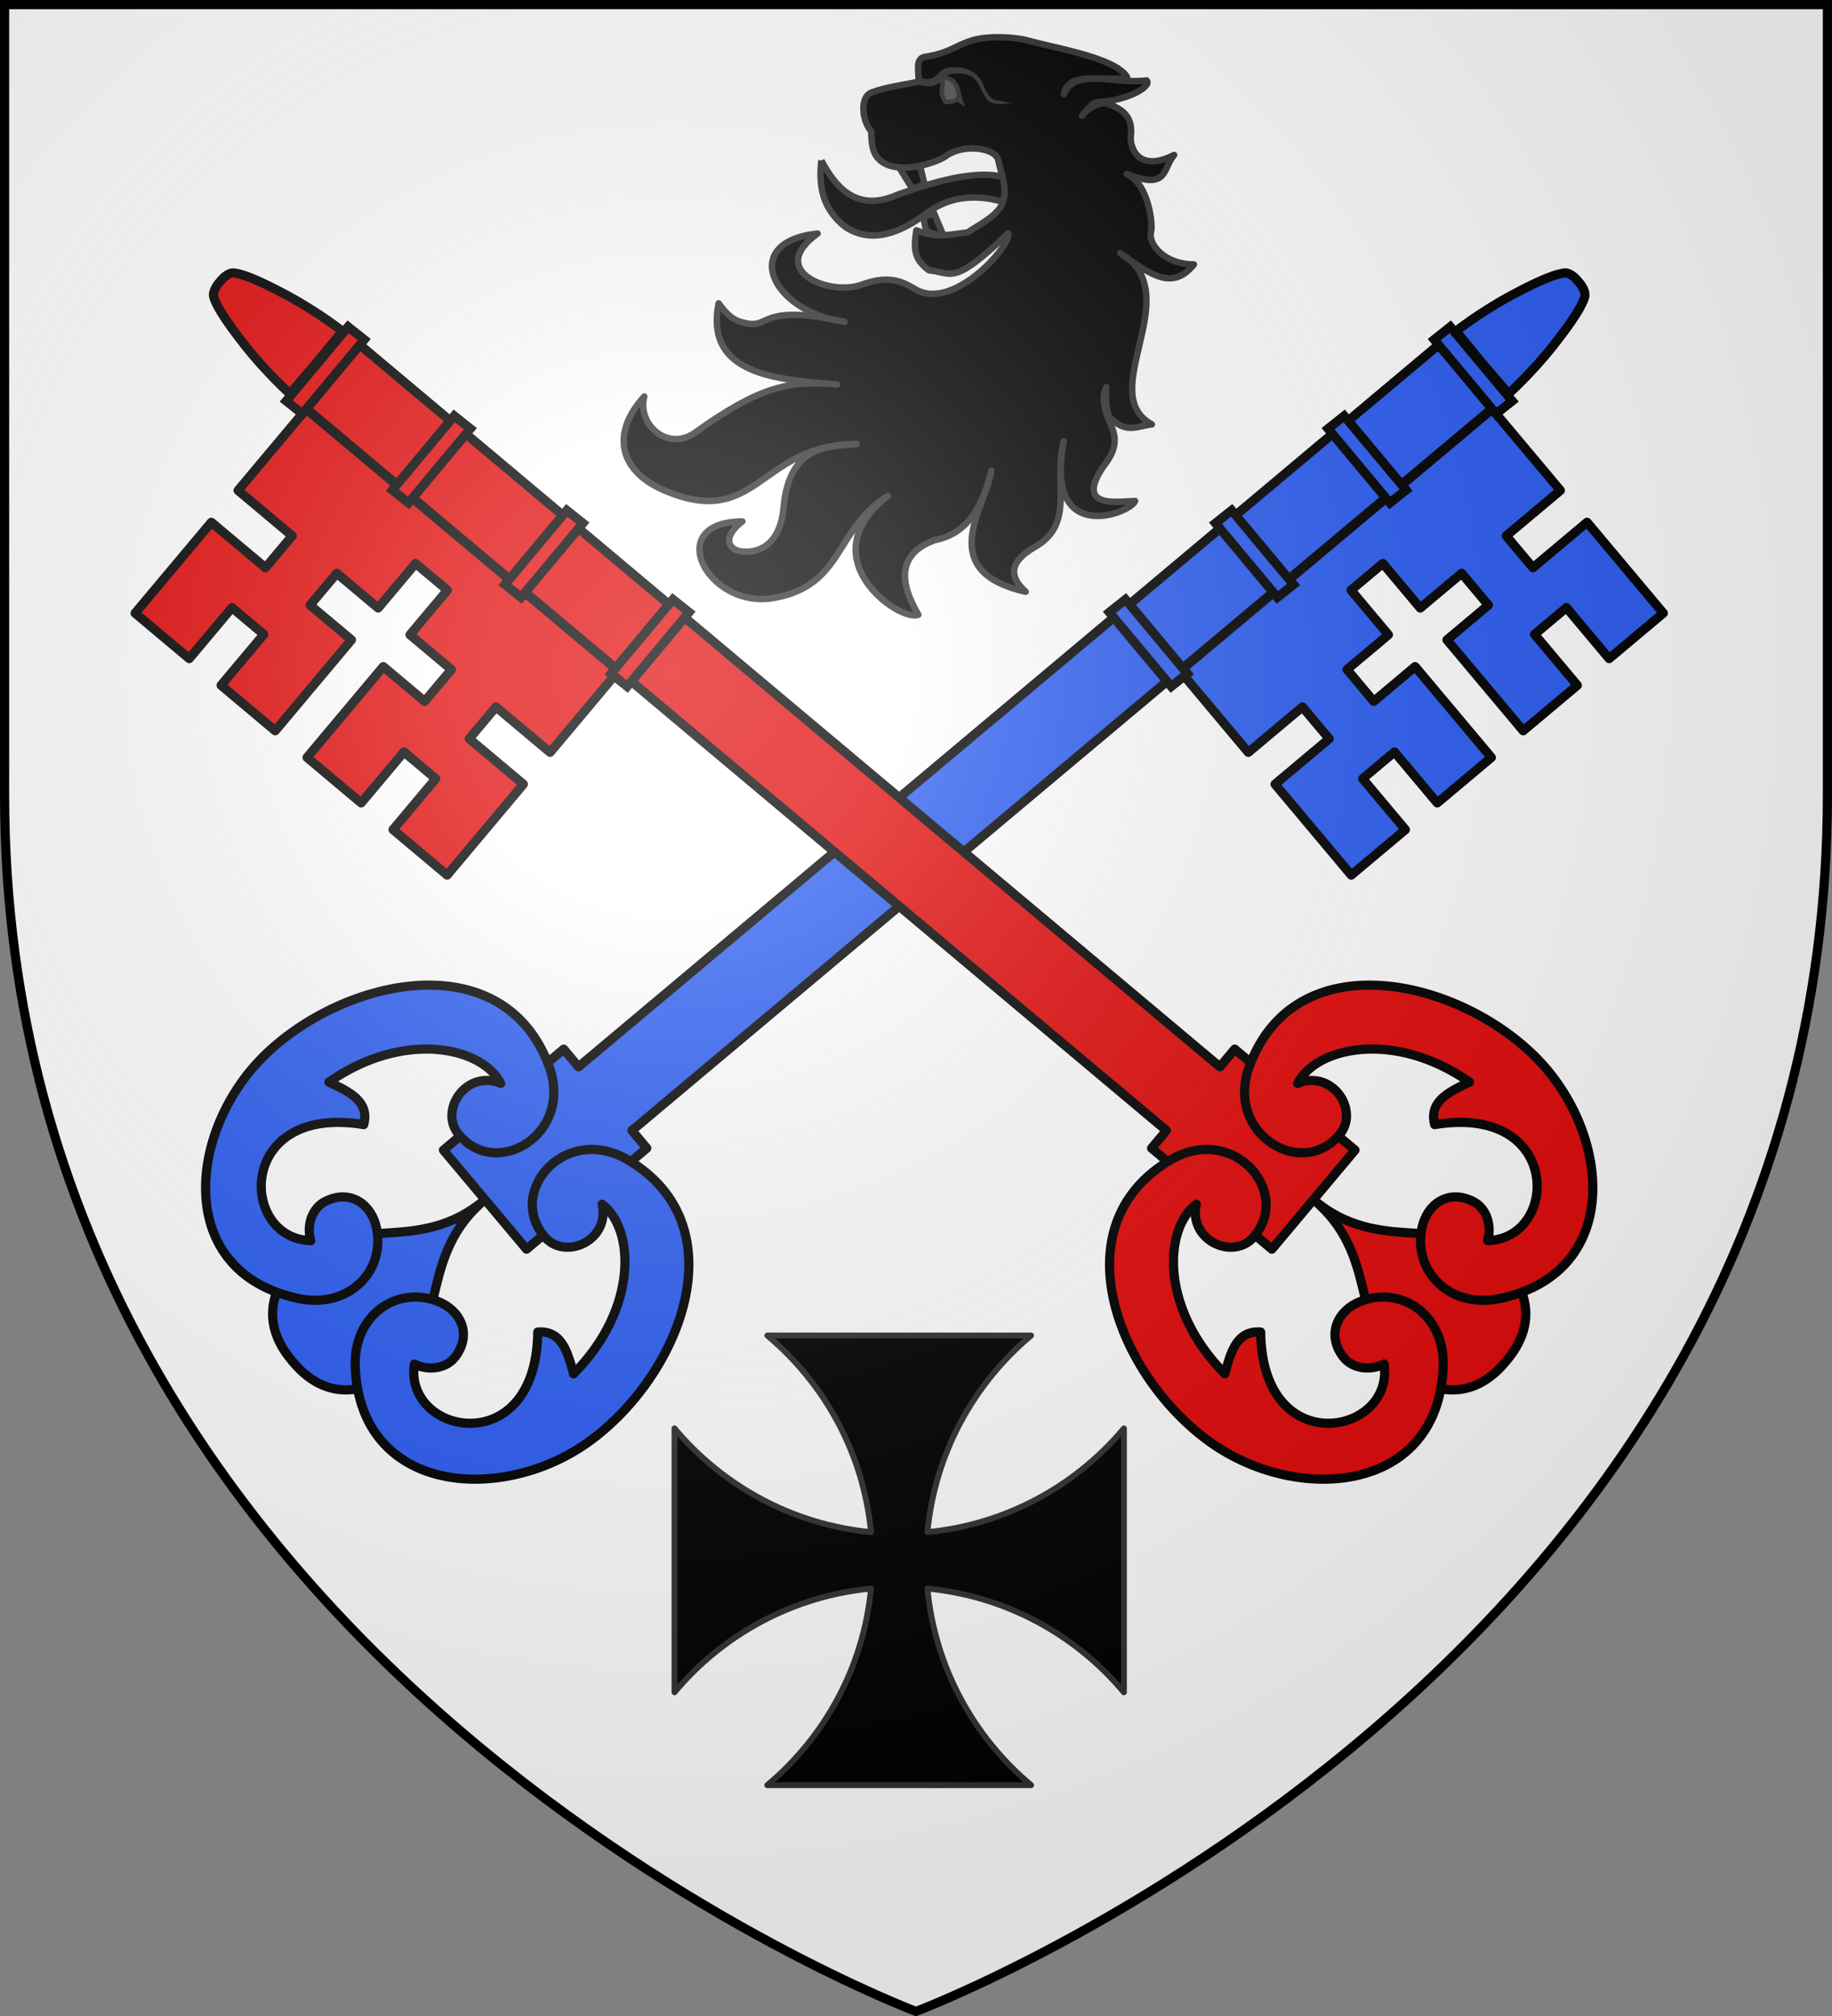
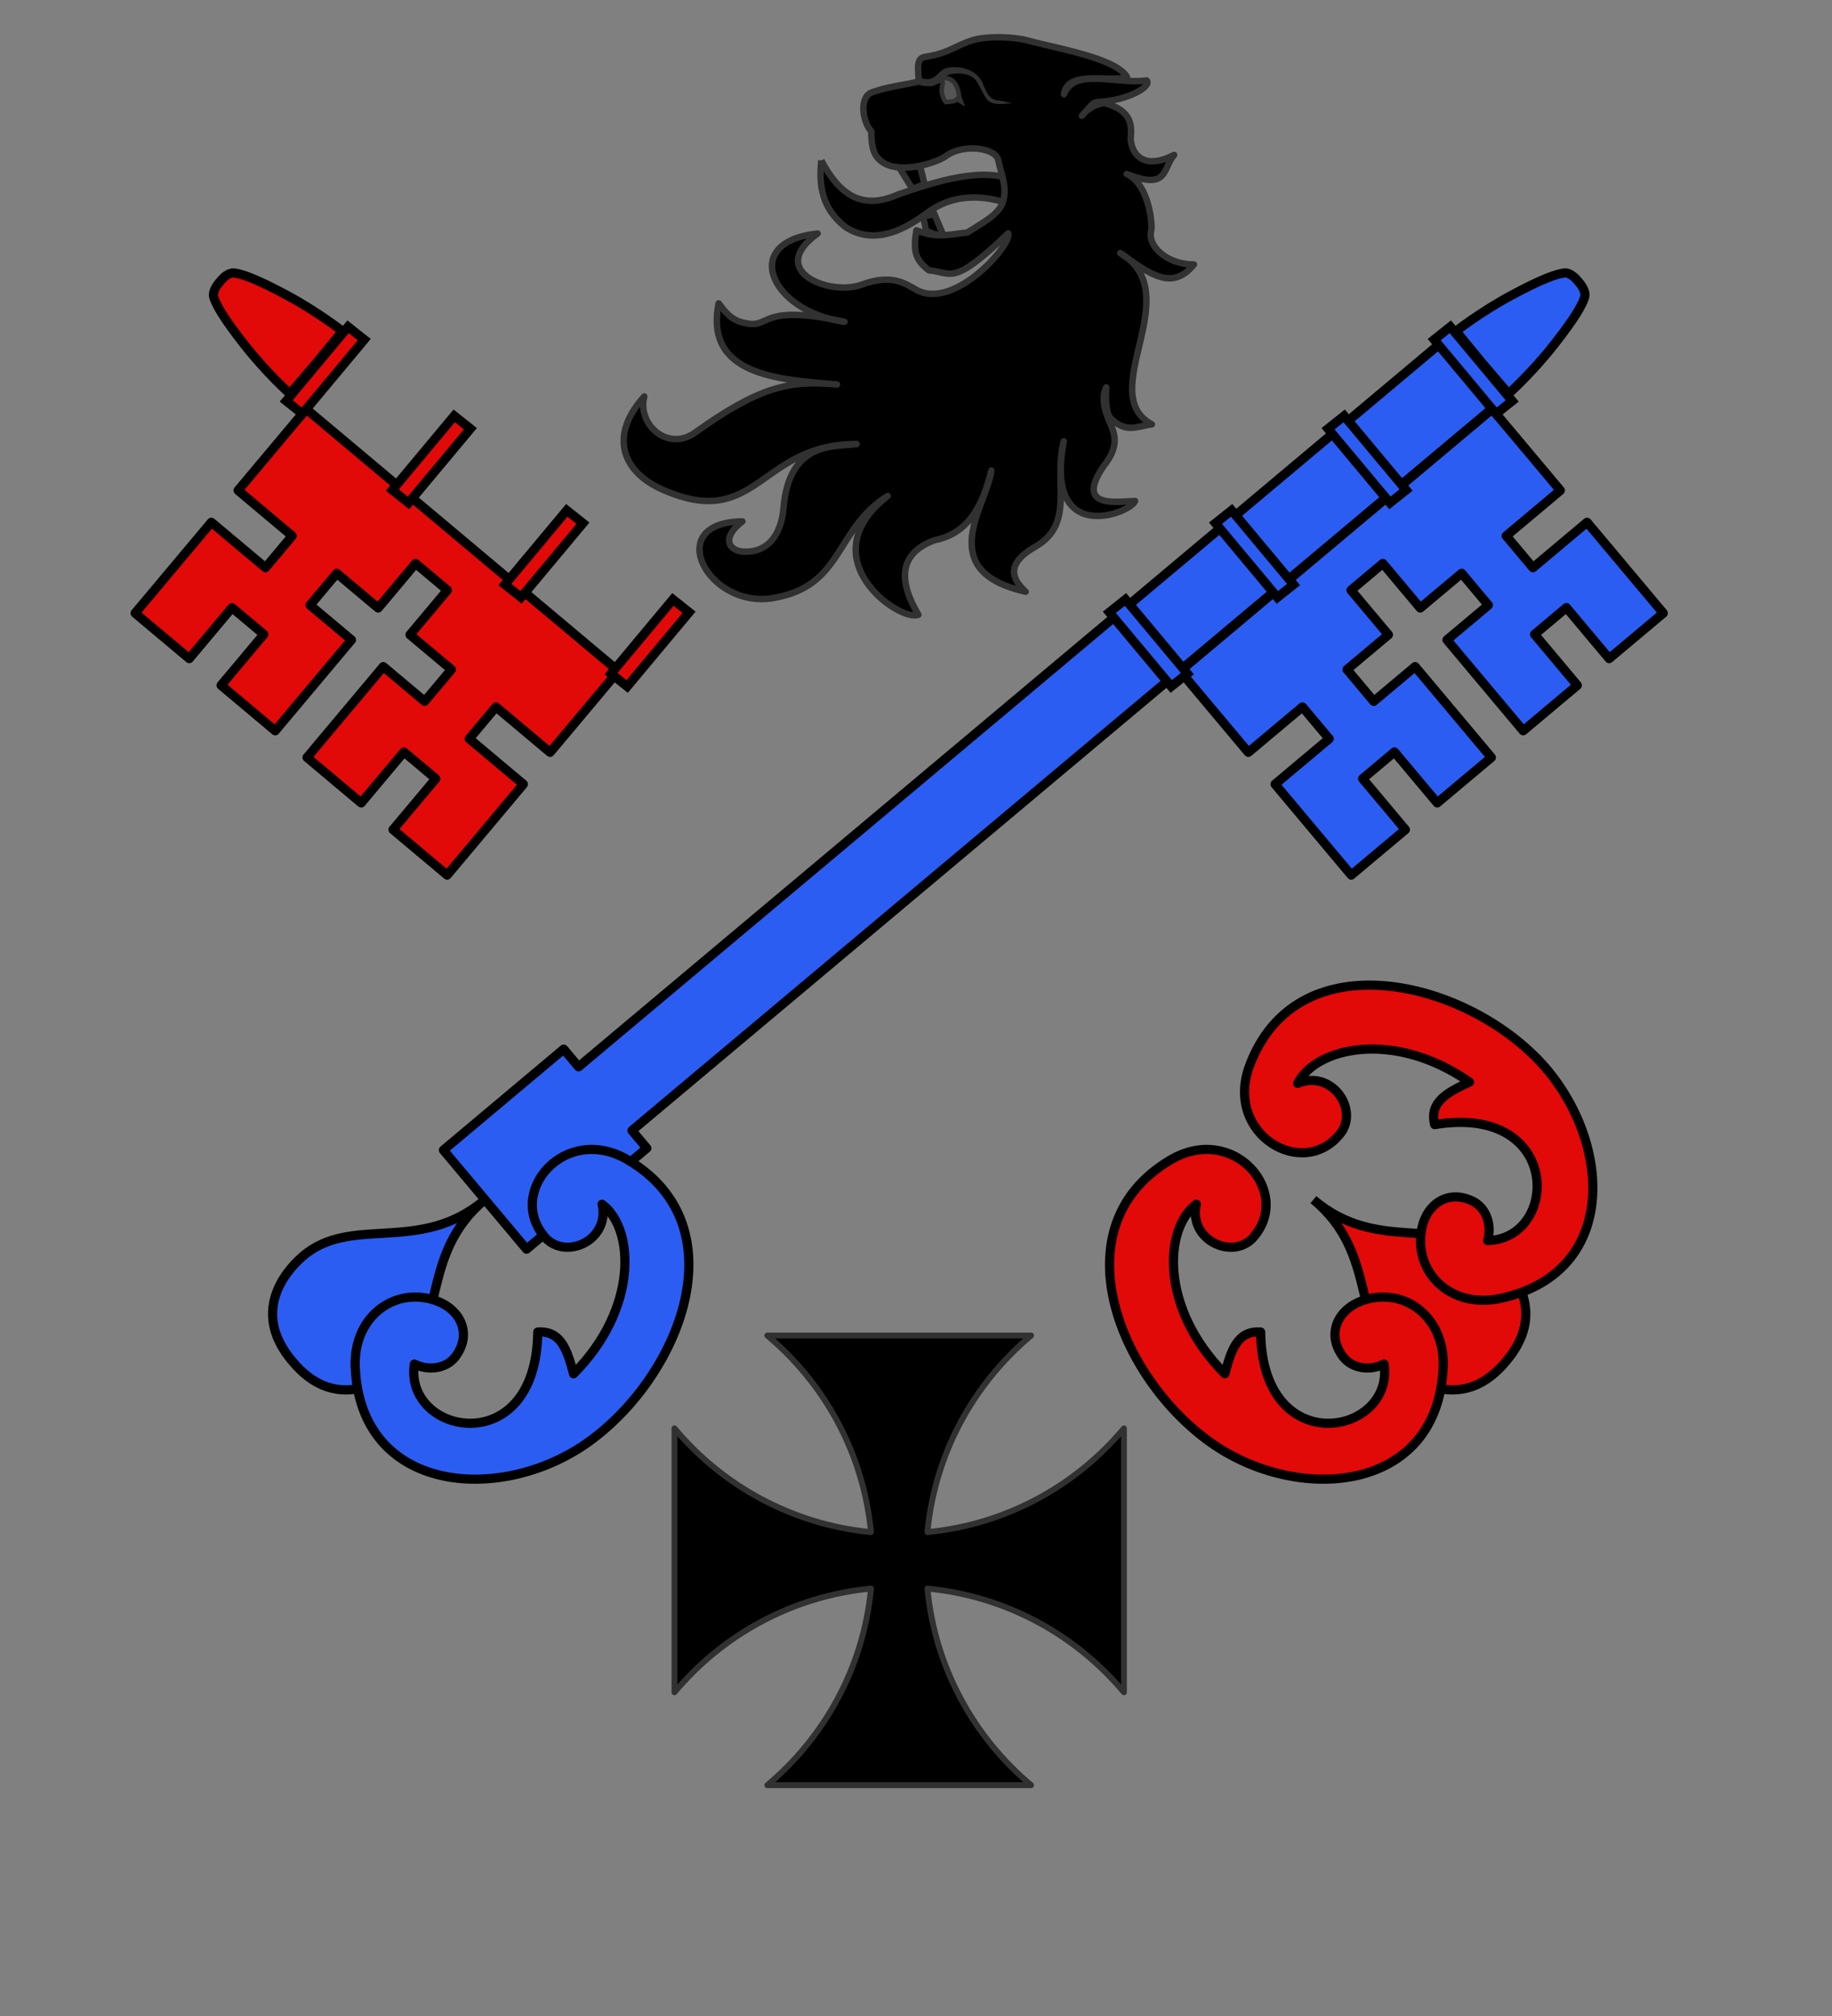
<svg xmlns="http://www.w3.org/2000/svg" xmlns:xlink="http://www.w3.org/1999/xlink" width="600" height="660" version="1.0">
  <rect width="100%" height="100%" fill="#808080" stroke="none" />
  <defs>
    <radialGradient id="b" cx="-80" cy="-80" r="405" gradientUnits="userSpaceOnUse">
      <stop offset="0" style="stop-color:#fff;stop-opacity:.31" />
      <stop offset=".19" style="stop-color:#fff;stop-opacity:.25" />
      <stop offset=".6" style="stop-color:#6b6b6b;stop-opacity:.125" />
      <stop offset="1" style="stop-color:#000;stop-opacity:.125" />
    </radialGradient>
-     <path id="a" d="M-298.5-298.5h597V-40C298.5 246.31 0 358.5 0 358.5S-298.5 246.31-298.5-40z" />
  </defs>
  <use xlink:href="#a" width="600" height="660" style="fill:#fff" transform="translate(300 300)" />
  <path d="M-20.528-466.537c.146 7.877 3.364 24.687 24.153 24.531 20.789.156 24.007-16.654 24.153-24.53.394-21.308-24.38-29.715-24.153-57.807.226 28.092-24.547 36.499-24.153 57.806z" style="fill:#2b5df2;fill-opacity:1;fill-rule:evenodd;stroke:#000;stroke-width:3;stroke-linecap:butt;stroke-linejoin:miter;stroke-miterlimit:4;stroke-dasharray:none;stroke-opacity:1" transform="rotate(50 -902.118 100.621)" />
  <path d="M17.396-809.984H52.15v-23.141h13.613v23.14H104.6v-23.14H82.82v-13.613h21.78v-23.141H65.763v17.696H52.15v-17.696H33.093v-13.613H52.15v-17.696h13.613v17.696H104.6v-23.141H82.82v-13.612h21.78v-23.142H65.763v23.142H52.15v-23.142H17.396v133.403z" style="fill:#2b5df2;fill-opacity:1;stroke:#000;stroke-width:3;stroke-linecap:butt;stroke-linejoin:round;stroke-miterlimit:4;stroke-opacity:1" transform="rotate(50 -902.118 100.621)" />
  <path d="M-17.55-524.343H24.8v-51.425h-7.563l.001-374.816H-9.988v374.816h-7.562z" style="fill:#2b5df2;fill-opacity:1;stroke:#000;stroke-width:3;stroke-linecap:butt;stroke-linejoin:round;stroke-miterlimit:4;stroke-opacity:1" transform="rotate(50 -902.118 100.621)" />
  <path d="m-9.751-950.726 13.376.142L17-950.726s-.32-10.175-2.694-21.553c-2.412-11.562-4.146-15.73-5.53-17.914-.74-1.167-2.996-1.772-5.152-1.654-2.157-.118-4.412.487-5.152 1.654-1.385 2.184-3.118 6.352-5.53 17.914-2.374 11.378-2.694 21.553-2.694 21.553z" style="fill:#2b5df2;fill-opacity:1;stroke:#000;stroke-width:3;stroke-miterlimit:4;stroke-dasharray:none;stroke-opacity:1" transform="rotate(50 -902.118 100.621)" />
-   <path d="M-78.93-498.983c2.841 34.89 35.105 67.749 67.888 42.397 13.5-10.44 11.694-27.777-1.126-34.622-6.903-3.686-15.19-1.626-17.351 7.16-1.245 5.057 2.18 10.05 6.758 12.023-15.625 17.653-50.1-10.127-17.946-37.7-4.622-6.409-11.303-3.287-18.015-.193 2.7-30.134 23.733-45.916 36.52-42.836-3.243 1.608-5.61 4.59-6.15 8.443-.872 6.2 3.407 12.606 9.654 12.812 19.844.654 24.753-29.087 2.155-37.07-40.284-14.23-65.385 32.79-62.388 69.586z" style="fill:#2b5df2;fill-opacity:1;stroke:#000;stroke-width:3;stroke-linecap:butt;stroke-linejoin:round;stroke-miterlimit:4;stroke-dasharray:none;stroke-opacity:1" transform="rotate(50 -902.118 100.621)" />
  <path d="m-12.232-943.47.18-6.75 31.628.083-.18 6.75z" style="fill:#2b5df2;fill-opacity:1;stroke:#000;stroke-width:3;stroke-miterlimit:4;stroke-opacity:1" transform="rotate(50 -902.118 100.621)" />
  <path d="M86.162-498.983c-2.842 34.89-35.106 67.749-67.888 42.397-13.5-10.44-11.695-27.777 1.125-34.622 6.904-3.686 15.19-1.626 17.352 7.16 1.244 5.056-2.181 10.05-6.759 12.023 15.625 17.653 50.101-10.127 17.947-37.7 4.622-6.409 11.303-3.287 18.015-.193-2.7-30.134-23.733-45.917-36.52-42.836 3.243 1.608 5.609 4.59 6.15 8.443.872 6.2-3.407 12.606-9.654 12.812-19.844.654-24.753-29.087-2.155-37.07 40.284-14.23 65.385 32.79 62.387 69.586z" style="fill:#2b5df2;fill-opacity:1;stroke:#000;stroke-width:3;stroke-linecap:butt;stroke-linejoin:round;stroke-miterlimit:4;stroke-dasharray:none;stroke-opacity:1" transform="rotate(50 -902.118 100.621)" />
  <path d="m-12.232-898.094.18-6.75 31.628.082-.18 6.75zM-12.232-849.97l.18-6.75 31.628.083-.18 6.75zM-12.232-804.594l.18-6.75 31.628.082-.18 6.75z" style="fill:#2b5df2;fill-opacity:1;stroke:#000;stroke-width:3;stroke-miterlimit:4;stroke-opacity:1" transform="rotate(50 -902.118 100.621)" />
  <path d="M208.105-570.475c5.661 5.479 15.76 19.297 1.468 34.394-14.063 15.311-28.552 6.2-34.412.935-15.852-14.244-5.105-38.095-25.805-57.088 20.391 19.324 43.434 6.94 58.749 21.76z" style="fill:#e20909;fill-opacity:1;fill-rule:evenodd;stroke:#000;stroke-width:3;stroke-linecap:butt;stroke-linejoin:miter;stroke-miterlimit:4;stroke-dasharray:none;stroke-opacity:1" transform="rotate(-3 19097.115 -5461.604)" />
  <path d="m-68.94-776.97-23.703 25.418-16.924-15.782-9.284 9.955 16.924 15.783-26.487 28.404-16.924-15.783 14.854-15.929-9.956-9.283-14.854 15.929-16.924-15.783 26.487-28.404 12.942 12.07 9.284-9.956-12.942-12.07 12.997-13.937-9.956-9.284-12.997 13.938-12.942-12.069-9.284 9.956 12.942 12.069-26.487 28.404-16.924-15.783 14.854-15.929-9.956-9.283-14.854 15.928-16.924-15.782 26.487-28.404 16.924 15.783 9.284-9.956-16.924-15.782 23.702-25.418 26.444 24.66z" style="fill:#e20909;fill-opacity:1;stroke:#000;stroke-width:3;stroke-linecap:butt;stroke-linejoin:round;stroke-miterlimit:4;stroke-opacity:1" transform="rotate(-3 19097.115 -5461.604)" />
-   <path d="m163.797-607.72-7.22 7.743-7.22 7.743-7.222 7.743-7.22 7.743-37.61-35.071 5.158-5.531-274.124-255.624 9.284-9.956 9.284-9.956L121.03-637.26l5.158-5.531z" style="fill:#e20909;fill-opacity:1;stroke:#000;stroke-width:3;stroke-linecap:butt;stroke-linejoin:round;stroke-miterlimit:4;stroke-opacity:1" transform="rotate(-3 19097.115 -5461.604)" />
  <path d="m-153.358-892.81-9.02 9.88-9.225 9.686s-7.223-7.173-13.926-16.67c-6.81-9.649-8.677-13.76-9.33-16.261-.348-1.337.747-3.4 2.304-4.896 1.385-1.658 3.365-2.894 4.724-2.64 2.54.477 6.771 2.051 16.872 8.173 9.941 6.024 17.6 12.729 17.6 12.729z" style="fill:#e20909;fill-opacity:1;stroke:#000;stroke-width:3;stroke-miterlimit:4;stroke-dasharray:none;stroke-opacity:1" transform="rotate(-3 19097.115 -5461.604)" />
  <path d="M224.206-635.316c23.579 25.874 25.606 71.88-15.292 78.565-16.843 2.754-28.291-10.391-24.554-24.435 2.012-7.563 9.17-12.218 17.07-7.808 4.547 2.54 5.863 8.45 4.184 13.143 23.566.612 26.762-43.547-15.333-38.836-1.535-7.751 5.305-10.508 12.145-13.307-23.88-18.577-49.766-13.958-56.235-2.505 3.388-1.275 7.183-.972 10.37 1.26 5.13 3.591 6.896 11.09 2.786 15.799-13.056 14.958-38.154-1.735-28.581-23.706 17.066-39.167 68.574-25.457 93.44 1.83z" style="fill:#e20909;fill-opacity:1;stroke:#000;stroke-width:3;stroke-linecap:butt;stroke-linejoin:round;stroke-miterlimit:4;stroke-dasharray:none;stroke-opacity:1" transform="rotate(-3 19097.115 -5461.604)" />
  <path d="m-146.36-889.674-5.058-4.473-21.51 23.188 5.059 4.472z" style="fill:#e20909;fill-opacity:1;stroke:#000;stroke-width:3;stroke-miterlimit:4;stroke-opacity:1" transform="rotate(-3 19097.115 -5461.604)" />
  <path d="M111.612-514.575c27.456 21.717 73.491 20.53 77.308-20.735 1.572-16.994-12.34-27.498-26.089-22.79-7.404 2.535-11.548 10-6.597 17.573 2.85 4.36 8.838 5.26 13.402 3.257 2.255 23.467-41.575 29.735-39.81-12.586-7.84-.99-10.114 6.025-12.428 13.044-20.198-22.526-17.396-48.672-6.422-55.923-1.036 3.468-.468 7.233 1.98 10.256 3.94 4.866 11.544 6.106 15.955 1.677 14.011-14.067-4.392-37.94-25.642-26.858-37.881 19.757-20.611 70.183 8.343 93.085z" style="fill:#e20909;fill-opacity:1;stroke:#000;stroke-width:3;stroke-linecap:butt;stroke-linejoin:round;stroke-miterlimit:4;stroke-dasharray:none;stroke-opacity:1" transform="rotate(-3 19097.115 -5461.604)" />
  <path d="m-113.174-858.729-5.06-4.472-21.51 23.188 5.06 4.472zM-77.978-825.908l-5.059-4.472-21.51 23.188 5.06 4.472zM-44.792-794.962l-5.06-4.472-21.51 23.187 5.06 4.473z" style="fill:#e20909;fill-opacity:1;stroke:#000;stroke-width:3;stroke-miterlimit:4;stroke-opacity:1" transform="rotate(-3 19097.115 -5461.604)" />
  <path d="M-297.95-658.394c-.226 11.54 2.148 22.23 13.887 29.86 12.308 6.521 24.856 1.364 37.487-10.049 13.35-11.738 29.407-9.679 39.547-6.769 1.67-5.427-.38-7.633.076-11.268-15.158-5.99-37.227 3.306-54.028 10.85-16.82 9.345-27.845 1.515-36.969-12.624z" style="fill:#000;fill-opacity:1;stroke:#313131;stroke-width:3;stroke-miterlimit:4;stroke-dasharray:none;stroke-opacity:1" transform="rotate(5 -5880.14 5277.12)scale(.704)" />
  <path d="m-238.241-628.459-5.167-9.752-5.033 1.74 1.82 6.216c4.709 2.035 4.394 1.208 8.38 1.796zM-261.4-658.068l9.466-1.722 2.782 8.275-5.48 2.512z" style="fill:#000;fill-opacity:1;stroke:#313131;stroke-width:3;stroke-miterlimit:4;stroke-dasharray:none;stroke-opacity:1" transform="rotate(5 -5880.14 5277.12)scale(.704)" />
  <path d="M-215.971-665.75c-1.69-5.528-16.792-6.48-24.55.371-3.894 3.44-24.553 12.515-32.374 2.413-1.637-2.113-2.661-5.823-3.089-10.992-4.422-3.908-7.17-15.34-1.27-18.074 6.998-3.243 14.113-4.56 21.169-6.84-.057-3.91-2.747-10.528 1.843-11.683 11.597-2.917 13.103-6.198 21.504-9.689 3.982-1.654 13.824-3.49 24.431-2.31 14.24 2.67 42.481 4.587 48.613 13.048-6.731 3.435-27.871-1.252-28.493 10.571 3.871-12.993 23.447-6.526 37.756-9.732 2.86 2.624-8.384 10.124-20.897 11.82-3.386.459-3.14 1.304-7.649 7.166 2.02-3.641 7.956-7.119 10.483-6.665 15.28 2.743 12.498 13.043 13.127 16.04 1.56 7.43 8.083 12.978 20.707 5.037-4.947 6.717-.998 16.782-21.224 10.733 11.09 3.963 14.102 23.06 13.672 25.234-1.346 6.8 8.001 15.128 21.169 13.963-9.014 13.288-19.719 6.44-34.661-2.278 33.523 15.96-6.469 65.859 21.642 78.067-6.383 1.22-11.623 5.671-19.634-1.456-1.45-1.29-2.992-6.877-3.035-13.853-2.696 6.736 2.532 14.977 4.222 18.253 2.425 4.702 3.258 10.089-2.099 18.143-12.247 21.592 8.21 15.922 15.876 15.103-1.63 5.967-40.462 24.914-35.488-24.792-3.247 19.566 8.712 37.538-8.71 49.869-13.3 9.16-9.906 15.952-2.845 21.384-43.91-5.976-21.439-38.436-20.814-54.725-2.362 15.58-7.646 29.996-23.347 34.48-20.524 9.52-11.03 26.237-4.62 35.258-8.423 4.32-53.348-21.813-19.039-53.78-23.42 17.582-16.548 43.577-49.083 51.98-29.649 7.656-54.511-30.68-17.224-34.312-9.114 8.3-5.454 14.373 2.18 13.963 10.314-.553 16.356-8.59 16.33-21.888-.062-31.798 21.832-30.213 31.298-32.54-45.12 3.885-42.335 44.51-88.033 29.004-19.266-6.538-27.362-22.556-12.318-42.435-2.256 13.18 13.121 24.826 25.01 14.661 28.114-24.037 41.572-28.11 63.823-28.017-27.866.118-61.877 1.05-58.132-32.807 5.028 5.69 7.968 7.733 14.503 8.204 10.455.753 5.426-9.787 44.563-4.748-34.564-1.73-51.996-32.77-16.032-39.804-22.587 19.501 8.374 28.597 22.55 21.887 13.087-6.193 19.72-2.484 25.278.085 18.622 8.61 43.18-25.392 40.475-29.793-23.799 27.135-24.282 20.356-35.214 20.366-6.992-4.437-8.114-8.41-7.46-18.05 10.296 3.213 16.658.172 23.729-1.043 6.54-5.09 13.844-9.507 15.233-15.596 1.55-6.788-1.722-12.228-3.852-19.2z" style="fill:#000;fill-opacity:1;stroke:#313131;stroke-width:3;stroke-linejoin:round;stroke-miterlimit:4;stroke-dasharray:none;stroke-opacity:1" transform="rotate(5 -5880.14 5277.12)scale(.704)" />
  <path d="M-250.684-698.377c4.991-4.557 12.05-5.436 14.003 4.767l.963 2.136-1.804-.944c-.98 1.342-2.38 1.382-3.64 1.662l-1.47.24c-1.891-1.912-2.814-5.156-2.275-7.62.932-4.265-4.328-.309-5.777-.24z" style="fill:#555;stroke:#313131;stroke-width:2.112;fill-opacity:1" transform="rotate(5 -5880.14 5277.12)scale(.704)" />
  <path d="M-243.375-706.483c-3.729 1.414-4.288 5.14-8.181 6.05-1.677.182-3.197-.138-3.197-.138l-.653 3.231s1.929.419 4.194.172c4.586.044 5.627-4.432 9.04-6.256 4.252-1.273 9.528-1.601 12.788 1.788 3.264 4.347 4.692 8.006 6.933 9.137 3.266 1.65 7.058.25 10.588-.11l-3.496-.502c-3.842-.902-6.317 1.86-10.702-7.16-3.33-6.848-11.788-7.747-17.314-6.212" style="fill:#313131;fill-opacity:1;stroke:none;stroke-width:3;stroke-linecap:round;stroke-linejoin:round;stroke-miterlimit:4;stroke-dasharray:none;stroke-opacity:1" transform="rotate(5 -5880.14 5277.12)scale(.704)" />
  <path d="M-48.7 137.224c18.805 15.755 31.491 38.572 33.96 64.36-25.788-2.469-48.605-15.156-64.36-33.96v86.4c15.755-18.805 38.572-31.492 64.36-33.96-2.469 25.787-15.155 48.604-33.96 64.36h86.4c-18.805-15.756-31.491-38.573-33.96-64.36 25.787 2.468 48.605 15.155 64.36 33.96v-86.4c-15.755 18.804-38.573 31.491-64.36 33.96 2.469-25.788 15.155-48.605 33.96-64.36h-86.4z" style="fill:#000;fill-opacity:1;stroke:#313131;stroke-width:1.92;stroke-linejoin:round;stroke-miterlimit:4;stroke-dasharray:none;stroke-opacity:1;display:inline" transform="translate(300 300)" />
  <use xlink:href="#a" width="600" height="660" style="fill:url(#b)" transform="translate(300 300)" />
  <use xlink:href="#a" width="600" height="660" style="fill:none;stroke:#000;stroke-width:3" transform="translate(300 300)" />
</svg>